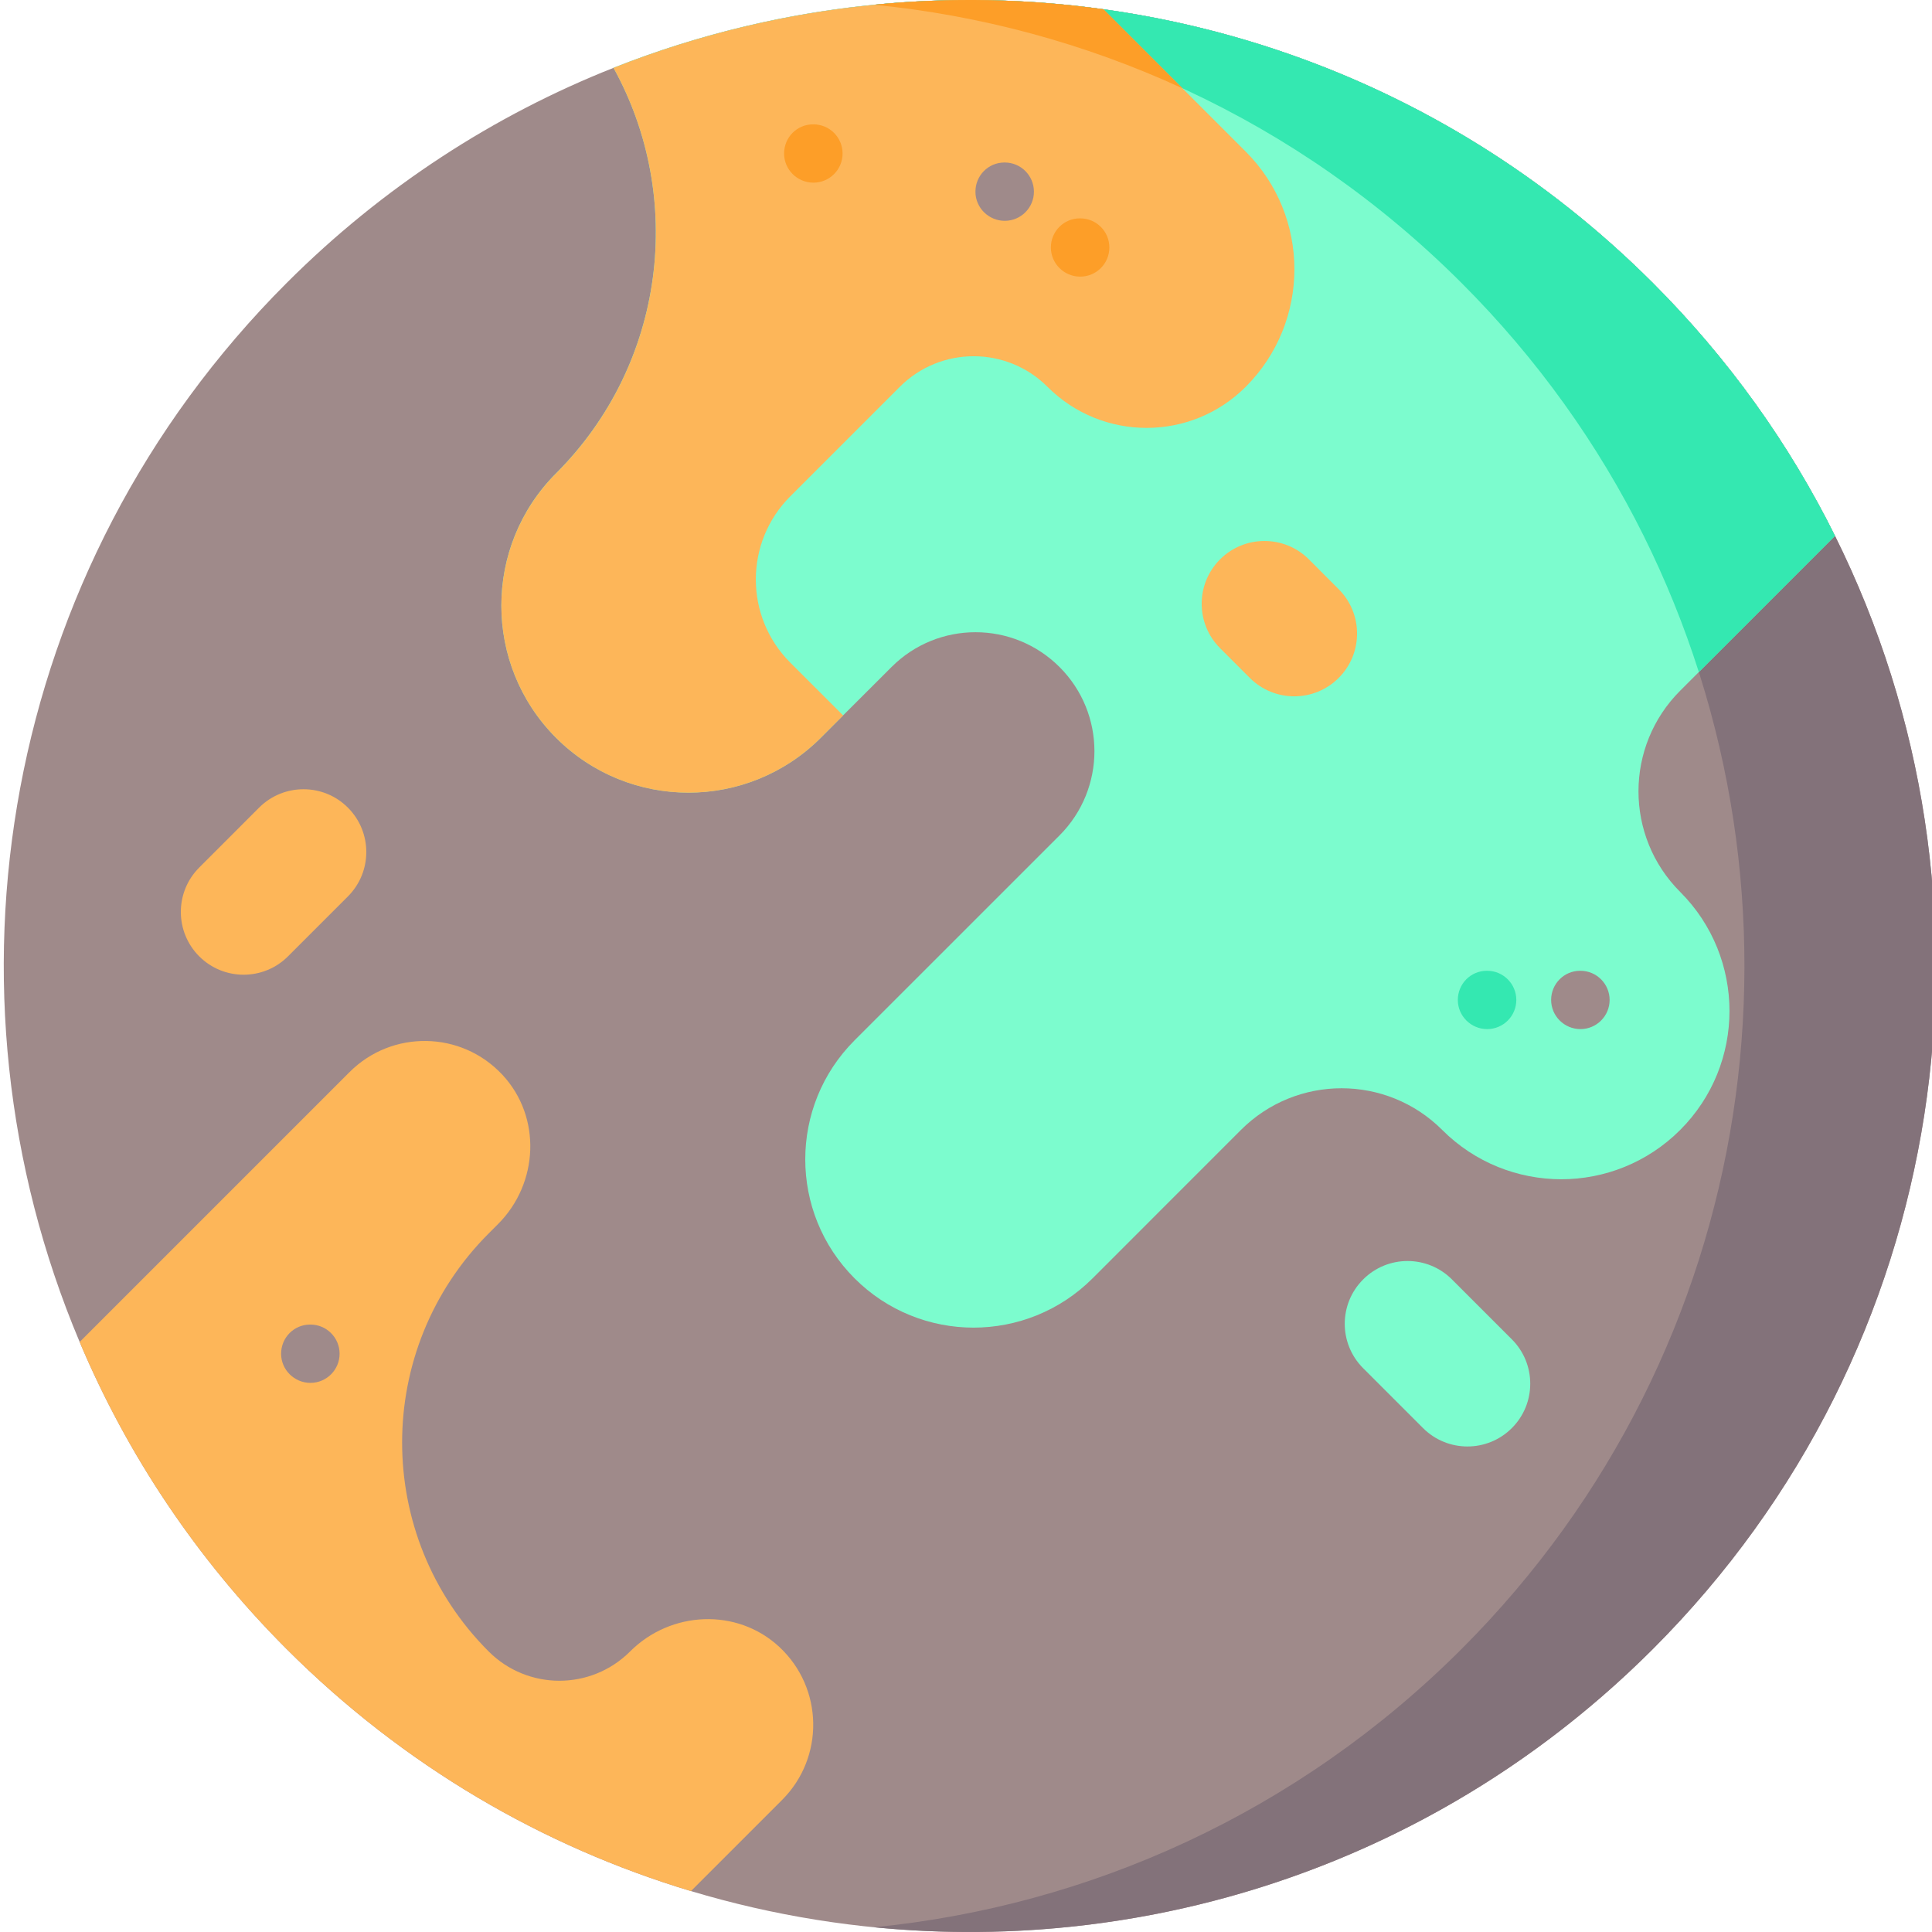
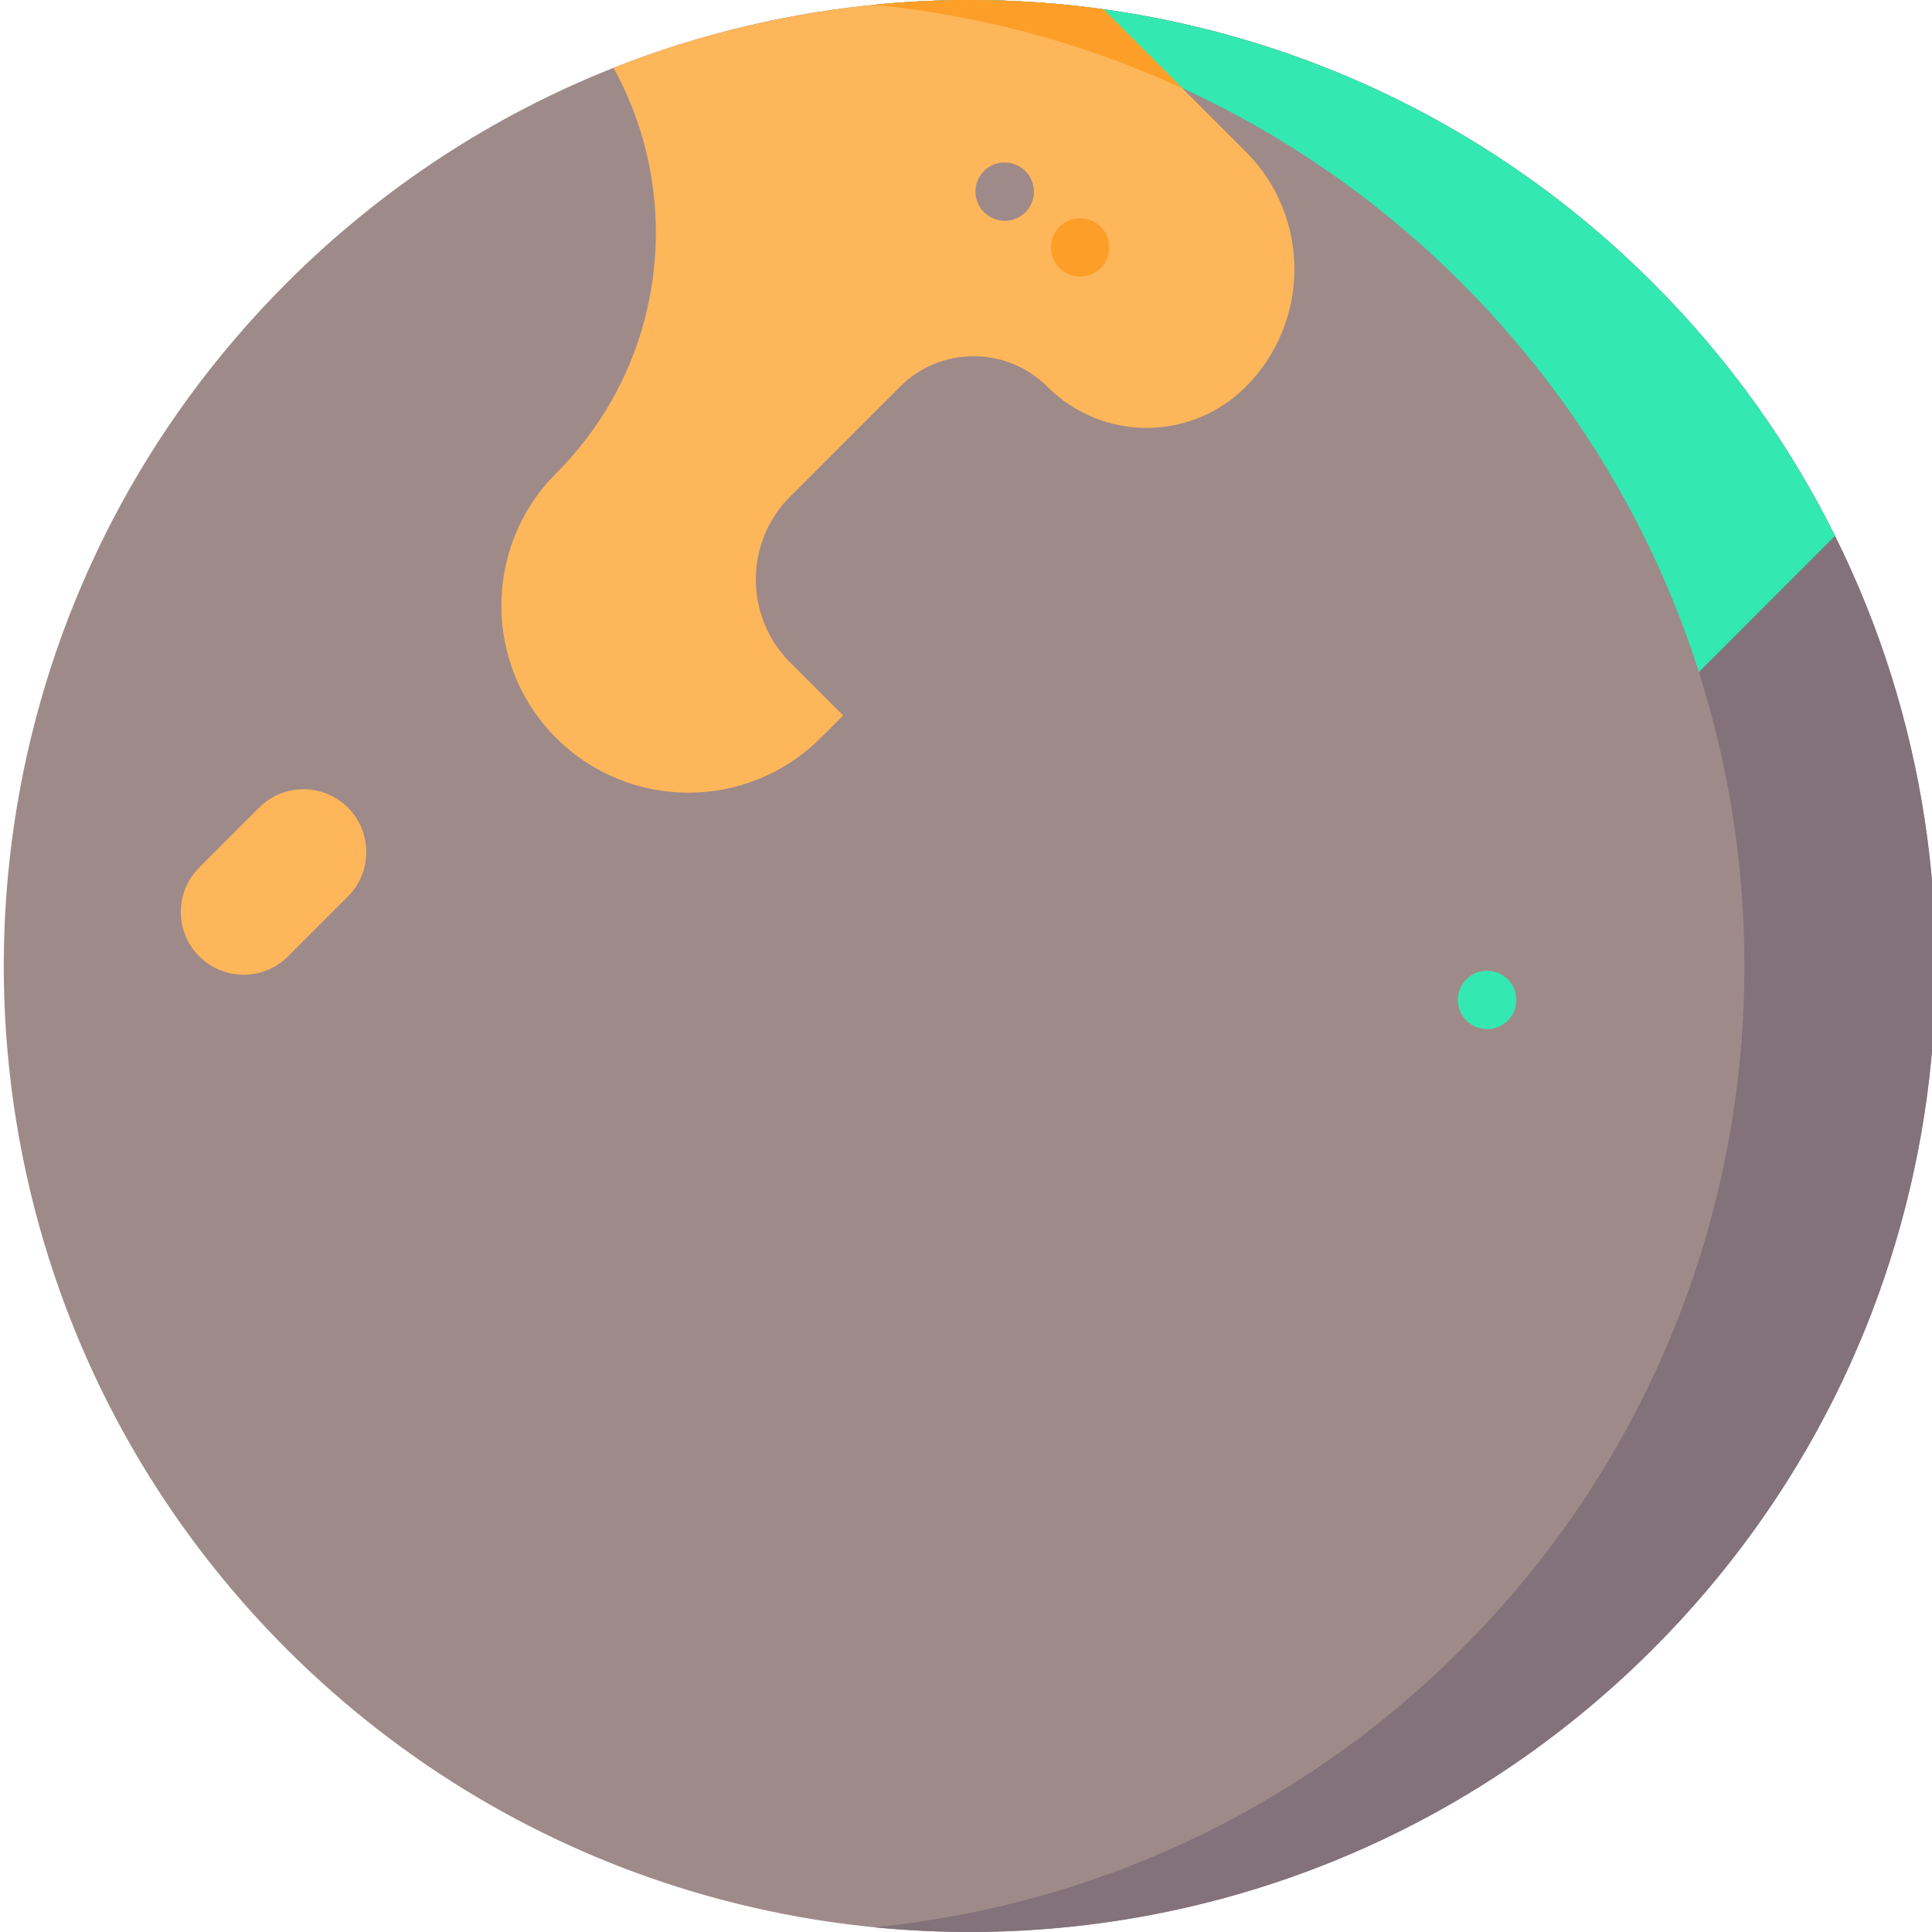
<svg xmlns="http://www.w3.org/2000/svg" width="44" height="44" viewBox="0 0 44 44" fill="none">
  <g clip-path="url(#clip0)">
    <path d="M37.642 37.557C31.713 43.486 23.24 45.323 15.736 43.068C12.366 42.055 9.191 40.218 6.529 37.557C4.458 35.485 2.886 33.104 1.814 30.562C-1.563 22.558 0.009 12.964 6.529 6.444C8.722 4.251 11.261 2.619 13.972 1.545C21.883 -1.589 31.244 0.045 37.642 6.444C39.374 8.176 40.758 10.125 41.791 12.204C45.884 20.436 44.501 30.698 37.642 37.557Z" fill="#9F8A8A" />
    <path d="M37.642 37.556C32.792 42.406 26.239 44.519 19.907 43.892C24.792 43.409 29.545 41.296 33.285 37.556C40.144 30.698 41.527 20.435 37.434 12.204C36.4 10.124 35.017 8.176 33.285 6.444C29.544 2.703 24.791 0.59 19.906 0.108C26.239 -0.519 32.792 1.593 37.642 6.444C39.375 8.175 40.758 10.124 41.791 12.204C45.885 20.434 44.501 30.698 37.642 37.556Z" fill="#83727A" />
-     <path d="M17.812 40.992L15.736 43.068C12.366 42.055 9.191 40.218 6.529 37.557C4.458 35.486 2.886 33.104 1.814 30.563L7.961 24.416C8.926 23.451 10.504 23.471 11.443 24.479C12.338 25.44 12.269 26.951 11.342 27.878L11.13 28.09C9.816 29.404 9.158 31.128 9.158 32.851C9.158 34.574 9.814 36.296 11.129 37.611C11.573 38.055 12.157 38.278 12.739 38.278C13.322 38.278 13.906 38.055 14.35 37.611C15.277 36.683 16.788 36.614 17.749 37.508C18.756 38.447 18.778 40.026 17.812 40.992Z" fill="#FDB659" />
-     <path d="M38.265 20.313C39.014 21.062 39.387 22.043 39.388 23.023C39.388 24.004 39.014 24.985 38.265 25.734C37.517 26.482 36.536 26.857 35.554 26.857C34.574 26.855 33.593 26.482 32.846 25.734C31.579 24.468 29.528 24.468 28.261 25.734L24.883 29.113C24.134 29.862 23.153 30.235 22.172 30.236C21.191 30.235 20.21 29.862 19.462 29.113C17.965 27.616 17.965 25.191 19.462 23.693L24.133 19.023C24.66 18.494 24.925 17.799 24.925 17.107C24.925 16.414 24.66 15.721 24.132 15.193C23.074 14.134 21.359 14.133 20.302 15.193L19.202 16.292L18.691 16.804C17.858 17.635 16.767 18.051 15.678 18.051C14.587 18.051 13.497 17.635 12.665 16.804C11.833 15.971 11.418 14.881 11.418 13.791C11.418 12.699 11.833 11.61 12.665 10.778C15.166 8.277 15.602 4.491 13.972 1.544C15.886 0.786 17.885 0.307 19.906 0.108C21.644 -0.065 23.399 -0.03 25.131 0.211C29.708 0.846 34.123 2.924 37.642 6.444C39.375 8.175 40.757 10.125 41.791 12.204L38.265 15.73C36.999 16.996 36.999 19.048 38.265 20.313Z" fill="#7CFCCE" />
    <path d="M41.791 12.204L38.69 15.306C38.353 14.248 37.934 13.211 37.434 12.204C36.4 10.124 35.017 8.175 33.285 6.444C29.544 2.703 24.791 0.59 19.906 0.108C26.239 -0.519 32.792 1.593 37.642 6.444C39.375 8.175 40.758 10.124 41.791 12.204Z" fill="#34E8B1" />
    <path d="M28.37 8.81C27.747 9.433 26.93 9.745 26.113 9.745C25.296 9.745 24.48 9.433 23.856 8.81C23.393 8.346 22.783 8.113 22.174 8.113C21.565 8.113 20.956 8.346 20.492 8.81L17.998 11.304C16.952 12.35 16.952 14.045 17.998 15.091L19.202 16.294L18.691 16.805C17.858 17.637 16.767 18.053 15.678 18.053C14.587 18.053 13.497 17.637 12.665 16.805C11.833 15.973 11.418 14.883 11.418 13.793C11.418 12.701 11.833 11.612 12.665 10.78C15.166 8.279 15.602 4.493 13.972 1.546C15.886 0.788 17.885 0.309 19.906 0.11C21.644 -0.063 23.399 -0.028 25.131 0.213L28.37 3.452C29.849 4.931 29.849 7.331 28.37 8.81Z" fill="#FDB659" />
    <path d="M26.931 2.012C24.692 0.98 22.314 0.346 19.906 0.108C21.644 -0.065 23.399 -0.03 25.131 0.211L26.931 2.012Z" fill="#FD9E28" />
-     <path d="M32.409 32.524L31.045 31.16C30.486 30.601 30.486 29.696 31.045 29.138C31.603 28.579 32.509 28.579 33.067 29.138L34.431 30.502C34.99 31.06 34.99 31.966 34.431 32.524C33.873 33.082 32.968 33.082 32.409 32.524Z" fill="#7CFCCE" />
    <path d="M4.537 19.758L5.901 18.393C6.46 17.835 7.365 17.835 7.923 18.393C8.482 18.952 8.482 19.857 7.923 20.416L6.559 21.78C6.001 22.338 5.095 22.338 4.537 21.78C3.979 21.221 3.979 20.316 4.537 19.758Z" fill="#FDB659" />
    <path d="M35.994 23.437C35.627 23.437 35.326 23.14 35.326 22.773C35.326 22.407 35.619 22.109 35.986 22.109H35.994C36.36 22.109 36.658 22.407 36.658 22.773C36.658 23.14 36.36 23.437 35.994 23.437Z" fill="#9F8A8A" />
    <path d="M33.869 23.437C33.502 23.437 33.201 23.14 33.201 22.773C33.201 22.407 33.494 22.109 33.861 22.109H33.869C34.236 22.109 34.533 22.407 34.533 22.773C34.533 23.14 34.236 23.437 33.869 23.437Z" fill="#34E8B1" />
    <path d="M24.601 6.3C24.234 6.3 23.933 6.003 23.933 5.636C23.933 5.27 24.226 4.973 24.593 4.973H24.601C24.968 4.973 25.265 5.27 25.265 5.636C25.265 6.003 24.968 6.3 24.601 6.3Z" fill="#FD9E28" />
    <path d="M22.883 5.029C22.518 5.029 22.216 4.734 22.215 4.369C22.213 4.002 22.504 3.703 22.871 3.701H22.879H22.883C23.248 3.701 23.544 3.996 23.547 4.361C23.549 4.728 23.253 5.027 22.886 5.029C22.885 5.029 22.884 5.029 22.883 5.029Z" fill="#9F8A8A" />
-     <path d="M18.525 4.16C18.158 4.16 17.857 3.863 17.857 3.496C17.857 3.129 18.15 2.832 18.517 2.832H18.525C18.892 2.832 19.189 3.129 19.189 3.496C19.189 3.863 18.892 4.16 18.525 4.16Z" fill="#FD9E28" />
    <path d="M7.07 31.494C6.705 31.494 6.404 31.199 6.402 30.834C6.4 30.467 6.692 30.168 7.059 30.166H7.067H7.07C7.435 30.166 7.732 30.461 7.734 30.827C7.736 31.193 7.44 31.492 7.074 31.494C7.072 31.494 7.071 31.494 7.07 31.494Z" fill="#9F8A8A" />
-     <path d="M28.465 15.44L27.786 14.761C27.228 14.203 27.228 13.298 27.786 12.739C28.345 12.181 29.25 12.181 29.809 12.739L30.487 13.418C31.046 13.976 31.046 14.882 30.487 15.44C29.929 15.998 29.023 15.998 28.465 15.44Z" fill="#FDB659" />
  </g>
  <defs>
    <clipPath id="clip0">
      <rect width="44" height="44" fill="white" />
    </clipPath>
  </defs>
</svg>